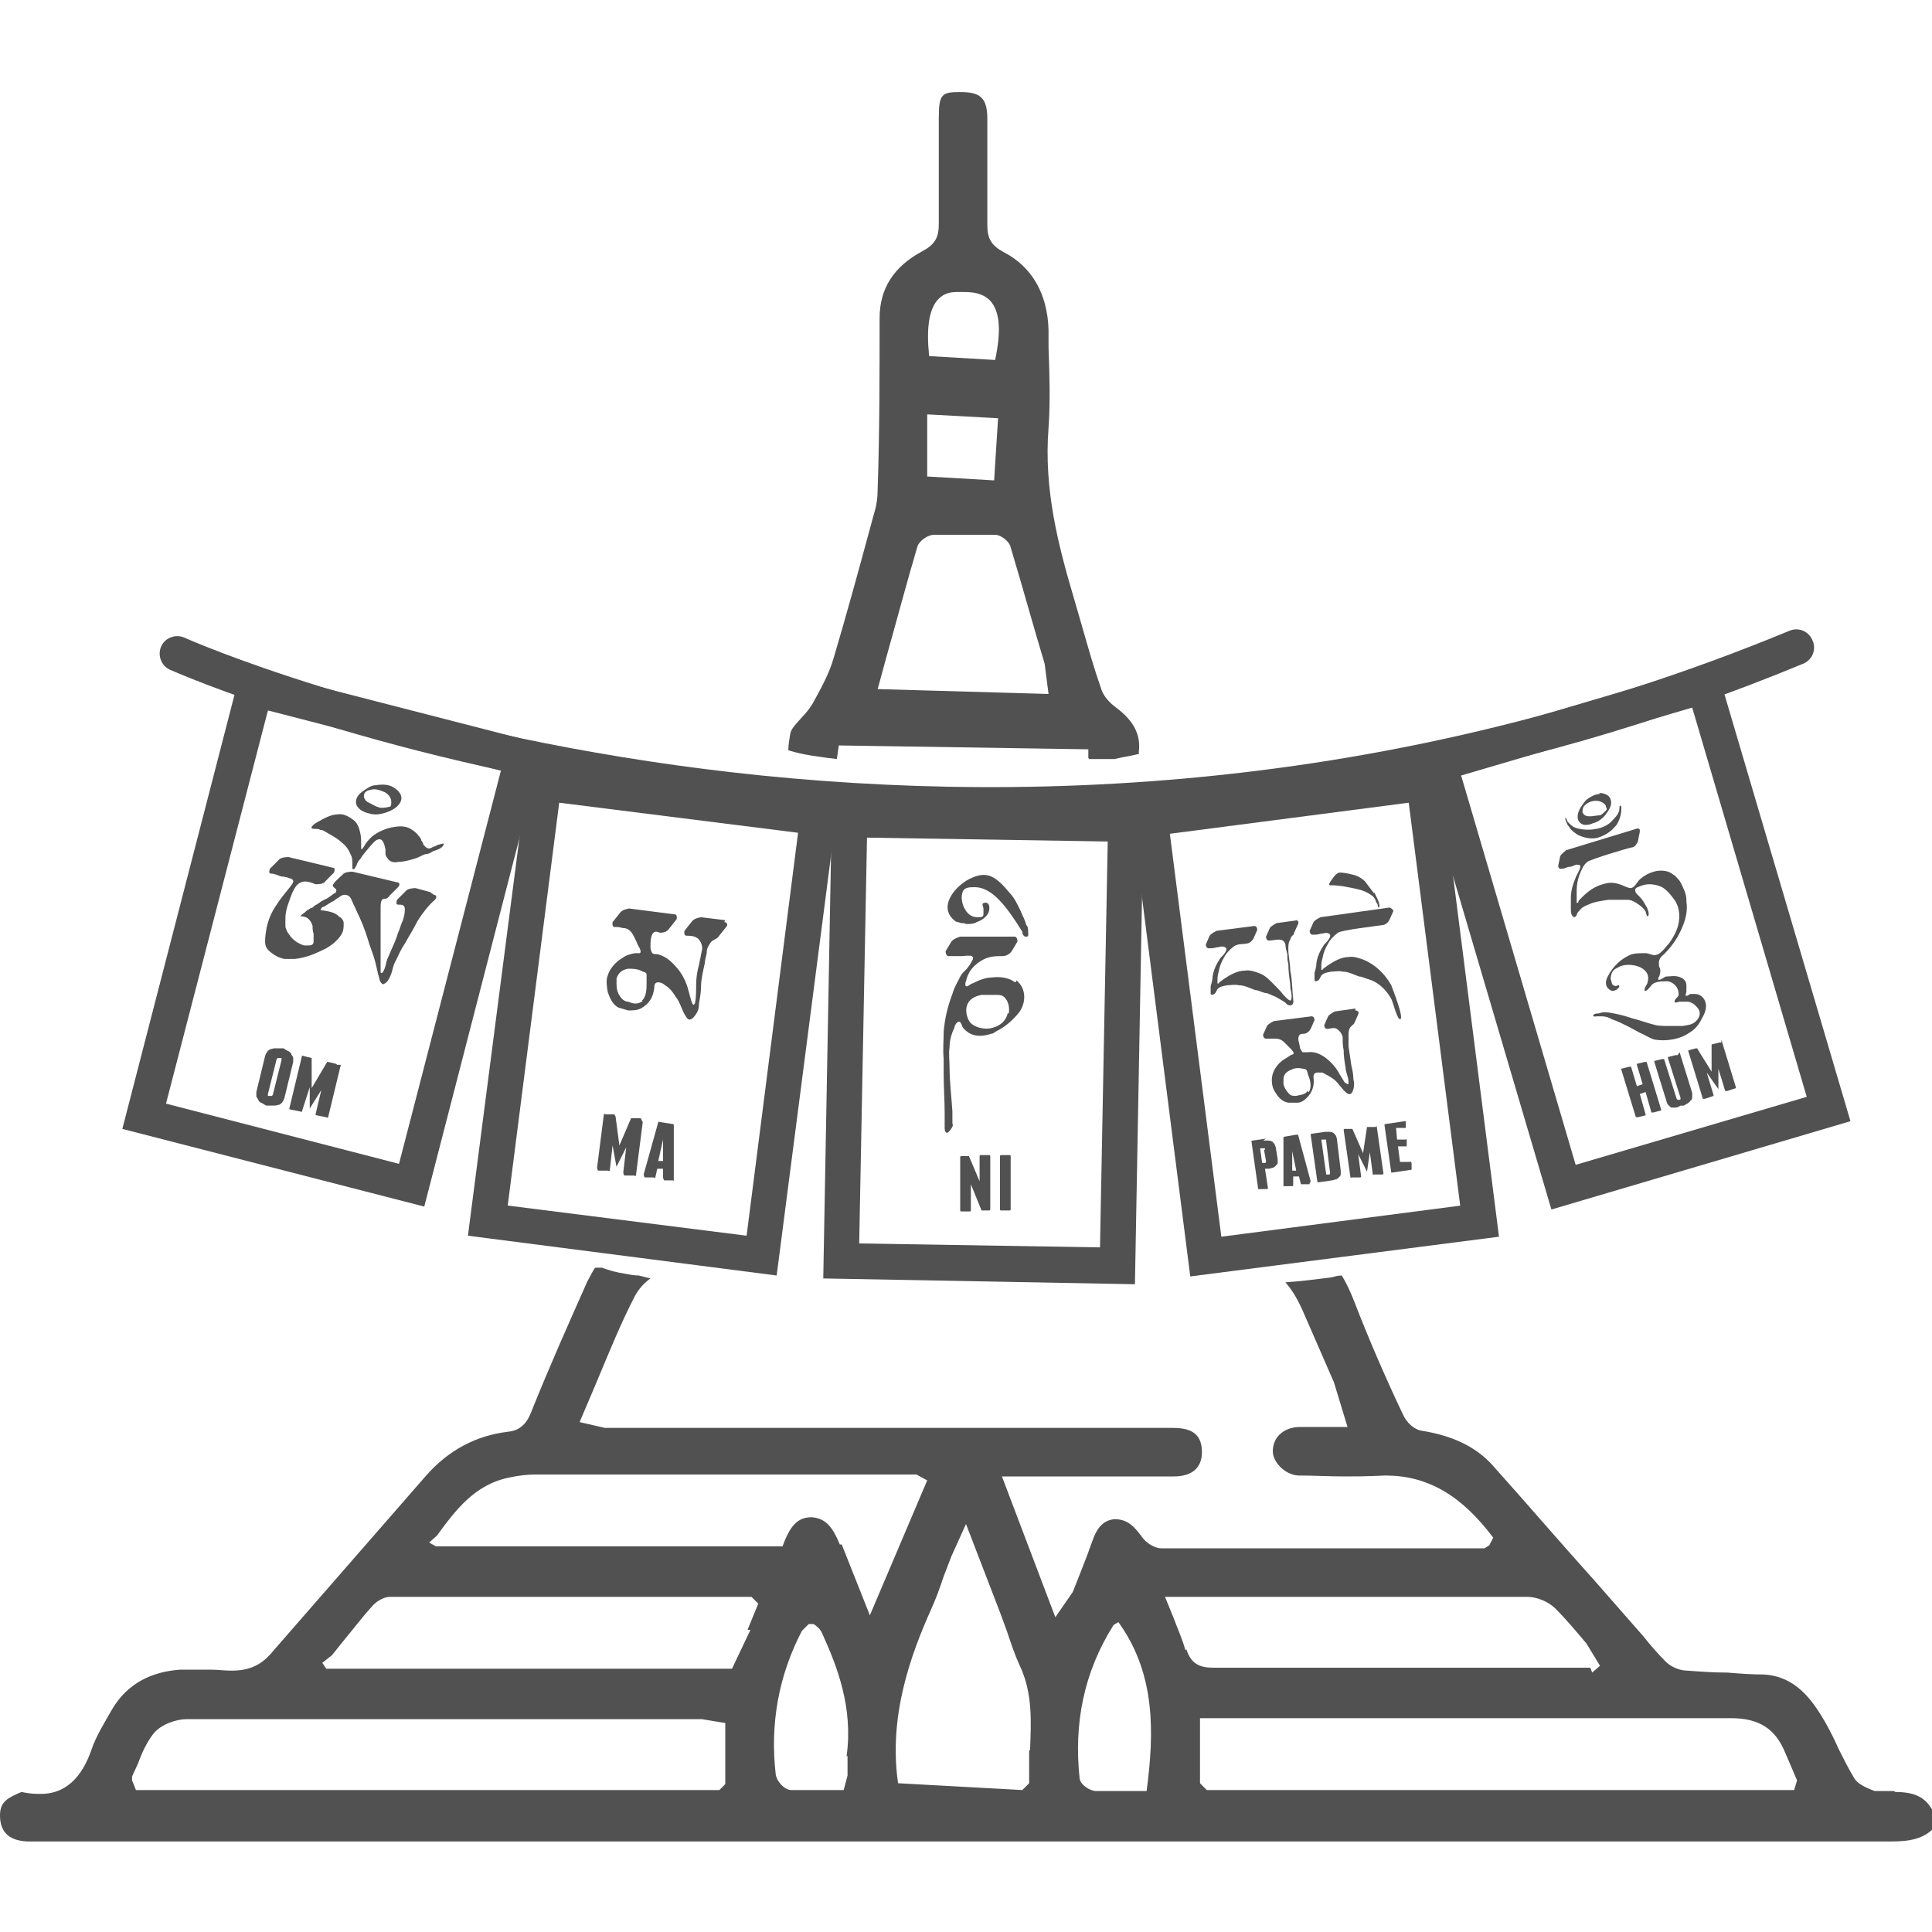
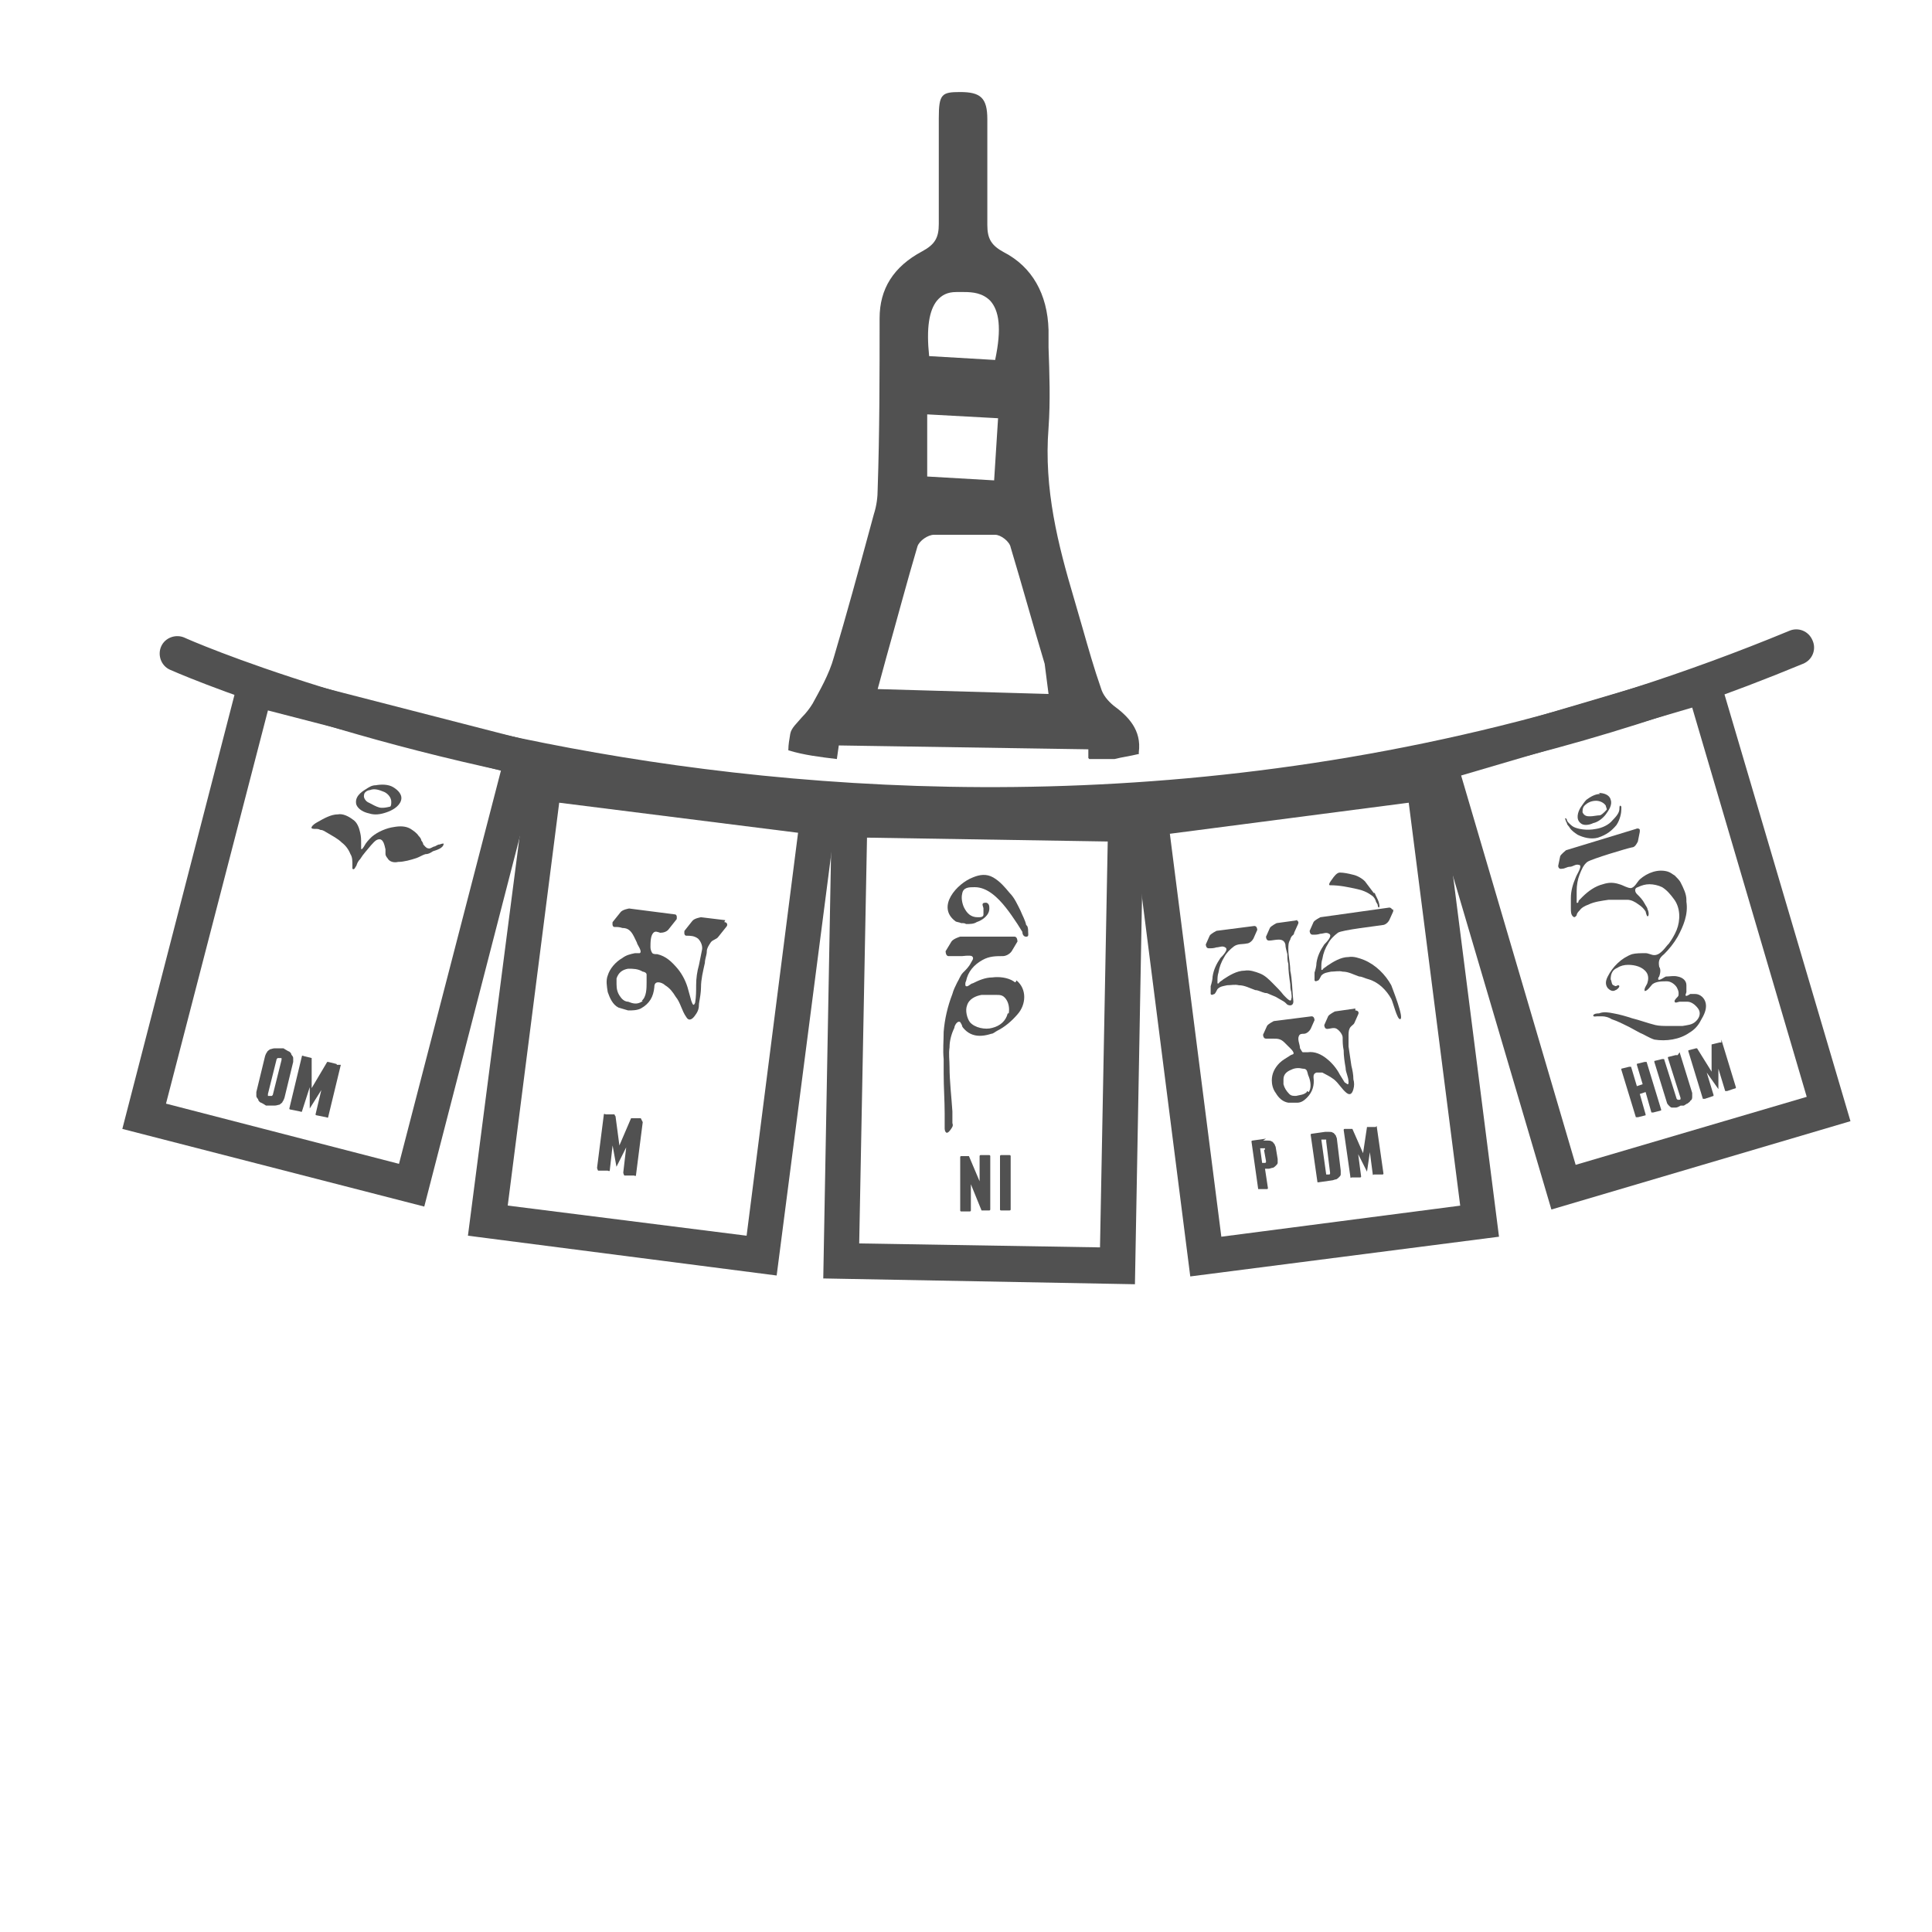
<svg xmlns="http://www.w3.org/2000/svg" width="25" height="25" viewBox="0 0 25 25" fill="none" id="SVG 6">
-   <path d="M24.51 23.176H24.259C24.121 23.125 24.033 23.075 23.995 23.012C23.92 22.887 23.857 22.761 23.794 22.636C23.744 22.523 23.681 22.397 23.618 22.284C23.442 21.982 23.229 21.693 22.827 21.668C22.663 21.668 22.513 21.656 22.349 21.643C22.173 21.643 22.01 21.631 21.834 21.618C21.734 21.618 21.621 21.568 21.558 21.505C21.457 21.404 21.357 21.291 21.269 21.178L20.641 20.462C20.189 19.96 19.749 19.445 19.297 18.942C19.083 18.716 18.794 18.578 18.405 18.515C18.304 18.502 18.204 18.415 18.153 18.301C17.927 17.824 17.714 17.334 17.525 16.844C17.475 16.718 17.425 16.605 17.362 16.505C17.312 16.505 17.274 16.517 17.224 16.53C17.023 16.555 16.834 16.58 16.633 16.593C16.721 16.693 16.797 16.819 16.872 16.995L17.261 17.887L17.437 18.465H16.822C16.621 18.465 16.47 18.59 16.47 18.779C16.47 18.917 16.621 19.08 16.797 19.093C16.997 19.093 17.198 19.105 17.399 19.105C17.538 19.105 17.676 19.105 17.927 19.093C18.467 19.093 18.907 19.344 19.322 19.897L19.271 19.997L19.209 20.035H15.025C14.937 20.035 14.824 19.96 14.774 19.884C14.673 19.746 14.585 19.658 14.422 19.658C14.284 19.671 14.196 19.759 14.133 19.947C14.058 20.161 13.97 20.374 13.882 20.6L13.656 20.927L12.965 19.105H15.188C15.427 19.105 15.553 18.992 15.553 18.791C15.553 18.691 15.528 18.616 15.477 18.565C15.415 18.502 15.314 18.477 15.176 18.477H7.827L7.5 18.402L7.714 17.899C7.877 17.51 8.028 17.133 8.216 16.769C8.266 16.681 8.329 16.605 8.417 16.543C8.367 16.53 8.317 16.517 8.266 16.505C8.204 16.505 8.141 16.492 8.078 16.48C7.99 16.467 7.89 16.442 7.789 16.404C7.776 16.404 7.751 16.404 7.739 16.404C7.726 16.404 7.714 16.404 7.701 16.404C7.663 16.455 7.638 16.517 7.601 16.58C7.349 17.146 7.098 17.711 6.872 18.276C6.809 18.44 6.709 18.515 6.57 18.527C6.156 18.578 5.804 18.766 5.515 19.093L3.543 21.354C3.43 21.492 3.292 21.618 3.003 21.618H2.99C2.902 21.618 2.814 21.605 2.714 21.605H2.337C1.947 21.631 1.646 21.794 1.457 22.108C1.357 22.284 1.244 22.46 1.181 22.648C1.093 22.899 0.917 23.213 0.528 23.213C0.465 23.213 0.39 23.213 0.277 23.188C0.101 23.264 0 23.314 0 23.49C0 23.716 0.126 23.829 0.39 23.829H24.41C24.611 23.829 24.837 23.829 25 23.678V23.414C24.912 23.264 24.787 23.188 24.523 23.188L24.51 23.176ZM9.397 23.075L9.309 23.163H3.694H1.759L1.709 23.038V22.987L1.784 22.824C1.834 22.686 1.897 22.548 1.985 22.434C2.086 22.309 2.287 22.246 2.412 22.246C2.864 22.246 3.317 22.246 3.769 22.246H9.083L9.385 22.296V23.088L9.397 23.075ZM9.711 21.09L9.472 21.593H4.221L4.171 21.517L4.297 21.417L4.447 21.229C4.573 21.078 4.686 20.927 4.812 20.789C4.862 20.726 4.962 20.663 5.05 20.663H7.387H9.724L9.812 20.751L9.673 21.09H9.711ZM10.967 22.724C10.967 22.811 10.967 22.887 10.967 22.975L10.917 23.163H10.54C10.44 23.163 10.339 23.163 10.239 23.163C10.151 23.163 10.05 23.05 10.038 22.962C9.962 22.309 10.075 21.681 10.377 21.103L10.465 21.015H10.515H10.528C10.565 21.04 10.616 21.078 10.641 21.141C10.829 21.555 11.043 22.095 10.955 22.724H10.967ZM10.867 19.985C10.779 19.771 10.691 19.646 10.503 19.633C10.327 19.633 10.226 19.734 10.126 20.01H5.641L5.553 19.96L5.653 19.872C5.892 19.545 6.143 19.206 6.596 19.118C6.709 19.093 6.822 19.08 6.935 19.08H11.859L11.998 19.156L11.256 20.902L10.892 19.985H10.867ZM13.317 22.648C13.317 22.786 13.317 22.924 13.317 23.075L13.229 23.163L11.621 23.075C11.495 22.208 11.784 21.417 12.048 20.826C12.111 20.688 12.161 20.55 12.211 20.399L12.312 20.136L12.5 19.721L12.94 20.864L13.028 21.103C13.078 21.254 13.128 21.404 13.191 21.543C13.367 21.907 13.342 22.284 13.329 22.648H13.317ZM14.824 23.176H14.648C14.648 23.176 14.284 23.176 14.184 23.176C14.108 23.176 13.982 23.1 13.97 23.012C13.895 22.309 14.02 21.643 14.41 21.027L14.472 20.99L14.498 21.027C14.95 21.681 14.937 22.422 14.837 23.176H14.824ZM15.339 21.354C15.302 21.216 15.239 21.078 15.188 20.94L15.075 20.663C15.075 20.663 18.832 20.663 19.761 20.663C19.887 20.663 20.038 20.726 20.126 20.814C20.264 20.952 20.39 21.103 20.528 21.266L20.704 21.555L20.603 21.643L20.578 21.58C20.515 21.58 20.465 21.58 20.415 21.58H15.704C15.54 21.58 15.415 21.543 15.352 21.342L15.339 21.354ZM23.216 23.163H19.623H15.616L15.528 23.075V22.233H18.957C20.101 22.233 21.244 22.233 22.399 22.233C22.764 22.233 22.977 22.372 23.103 22.686L23.254 23.038L23.216 23.163Z" fill="#515151" />
  <path d="M14.095 9.822C14.209 9.822 14.309 9.822 14.422 9.822C14.523 9.796 14.623 9.784 14.724 9.759C14.724 9.759 14.724 9.759 14.736 9.759V9.734C14.774 9.445 14.598 9.269 14.41 9.131C14.334 9.068 14.271 8.992 14.246 8.904C14.158 8.653 14.083 8.389 14.008 8.126L13.895 7.736C13.694 7.058 13.505 6.329 13.568 5.538C13.593 5.186 13.58 4.834 13.568 4.495V4.269C13.555 3.804 13.354 3.452 12.99 3.264C12.827 3.176 12.776 3.088 12.776 2.912C12.776 2.46 12.776 1.995 12.776 1.543C12.776 1.266 12.688 1.191 12.425 1.191C12.186 1.191 12.148 1.216 12.148 1.53C12.148 1.982 12.148 2.447 12.148 2.899C12.148 3.075 12.098 3.163 11.935 3.251C11.558 3.452 11.382 3.741 11.382 4.118C11.382 4.859 11.382 5.588 11.357 6.329C11.357 6.43 11.344 6.543 11.307 6.656L11.256 6.844C11.106 7.397 10.955 7.95 10.791 8.502C10.729 8.729 10.603 8.942 10.515 9.105C10.477 9.168 10.427 9.231 10.377 9.281C10.314 9.357 10.239 9.42 10.226 9.495C10.214 9.57 10.201 9.633 10.201 9.709C10.402 9.771 10.616 9.796 10.829 9.822L10.854 9.646L14.083 9.696V9.809L14.095 9.822ZM12.123 3.892C12.186 3.817 12.261 3.779 12.374 3.779H12.475C12.588 3.779 12.714 3.791 12.814 3.892C12.927 4.018 12.965 4.244 12.877 4.658L12.023 4.608C11.985 4.244 12.023 4.018 12.123 3.892ZM12.915 5.412L12.864 6.216L11.998 6.166V5.362L12.915 5.412ZM11.357 8.917L11.47 8.502C11.608 8.013 11.734 7.535 11.872 7.07C11.897 6.995 12.01 6.92 12.085 6.92C12.211 6.92 12.337 6.92 12.475 6.92C12.613 6.92 12.739 6.92 12.877 6.92C12.952 6.92 13.065 7.008 13.078 7.083C13.229 7.585 13.367 8.088 13.518 8.59L13.568 8.98L11.369 8.917H11.357Z" fill="#515151" />
  <path d="M12.751 10.638C11.194 10.638 9.786 10.512 8.593 10.349C4.749 9.796 2.224 8.678 2.199 8.666C2.086 8.616 2.035 8.477 2.086 8.364C2.136 8.251 2.274 8.201 2.387 8.251C2.488 8.301 12.349 12.636 23.153 8.163C23.266 8.113 23.404 8.163 23.455 8.289C23.505 8.402 23.455 8.54 23.329 8.59C19.51 10.173 15.829 10.651 12.751 10.651V10.638Z" fill="#515151" />
  <path d="M5.754 10.915C5.741 10.915 5.716 10.915 5.691 10.927C5.666 10.927 5.653 10.94 5.628 10.952C5.603 10.952 5.565 10.99 5.54 10.977C5.515 10.977 5.49 10.94 5.477 10.927C5.477 10.915 5.465 10.889 5.452 10.877C5.452 10.852 5.427 10.827 5.415 10.814C5.39 10.776 5.352 10.751 5.314 10.726C5.251 10.688 5.176 10.688 5.101 10.701C5 10.714 4.887 10.764 4.812 10.827C4.774 10.864 4.736 10.902 4.711 10.952C4.711 10.952 4.673 11.015 4.673 10.977C4.673 10.952 4.673 10.927 4.673 10.915C4.673 10.864 4.673 10.827 4.661 10.776C4.648 10.714 4.623 10.638 4.56 10.601C4.51 10.563 4.435 10.525 4.372 10.538C4.284 10.538 4.196 10.588 4.108 10.638C4.083 10.651 4.045 10.676 4.033 10.701C4.02 10.726 4.058 10.726 4.083 10.726C4.083 10.726 4.083 10.726 4.096 10.726C4.108 10.726 4.121 10.726 4.146 10.739C4.184 10.739 4.209 10.764 4.234 10.776C4.297 10.814 4.372 10.852 4.422 10.902C4.472 10.94 4.51 10.99 4.535 11.053C4.56 11.09 4.56 11.141 4.56 11.191V11.241C4.586 11.266 4.598 11.216 4.611 11.204C4.623 11.166 4.636 11.141 4.661 11.116C4.699 11.053 4.749 11.002 4.799 10.94C4.824 10.915 4.849 10.877 4.887 10.864C4.962 10.839 4.975 10.94 4.988 10.99C4.988 11.015 4.988 11.028 4.988 11.053C4.988 11.065 5 11.09 5.013 11.103C5.038 11.153 5.101 11.166 5.151 11.153C5.226 11.153 5.314 11.128 5.39 11.103C5.427 11.09 5.465 11.065 5.503 11.053C5.54 11.053 5.565 11.04 5.603 11.015C5.641 11.002 5.741 10.977 5.741 10.915H5.754Z" fill="#515151" />
  <path d="M5.088 10.186C5.025 10.148 4.937 10.148 4.862 10.161C4.812 10.161 4.774 10.186 4.736 10.211C4.673 10.249 4.585 10.312 4.611 10.412C4.636 10.475 4.711 10.512 4.774 10.525C4.849 10.55 4.925 10.538 5 10.512C5.075 10.487 5.163 10.437 5.188 10.362C5.214 10.286 5.151 10.224 5.088 10.186ZM5.05 10.437C5.05 10.437 4.962 10.462 4.912 10.45C4.862 10.437 4.824 10.412 4.774 10.387C4.736 10.374 4.699 10.324 4.711 10.286C4.711 10.249 4.761 10.224 4.786 10.224C4.849 10.198 4.912 10.224 4.975 10.249C5.025 10.274 5.063 10.324 5.063 10.374C5.063 10.399 5.063 10.425 5.05 10.437Z" fill="#515151" />
-   <path d="M5.565 11.543L5.377 11.492C5.377 11.492 5.276 11.492 5.251 11.53L5.138 11.643C5.138 11.643 5.113 11.706 5.151 11.706C5.201 11.706 5.239 11.706 5.239 11.769C5.239 11.819 5.226 11.869 5.214 11.907C5.188 11.957 5.176 12.02 5.151 12.07C5.126 12.158 5.088 12.234 5.05 12.322C5.038 12.359 5.013 12.397 5 12.447C5 12.46 4.962 12.623 4.925 12.585C4.925 12.585 4.925 12.548 4.925 12.535C4.925 12.51 4.925 12.485 4.925 12.46C4.925 12.397 4.925 12.334 4.925 12.271C4.925 12.234 4.925 12.209 4.925 12.183C4.925 12.146 4.925 12.12 4.925 12.083C4.925 12.008 4.925 11.932 4.925 11.857C4.925 11.819 4.925 11.781 4.925 11.744C4.925 11.706 4.925 11.643 4.962 11.631C4.987 11.631 5.013 11.631 5.038 11.593L5.151 11.48C5.176 11.455 5.176 11.417 5.138 11.417L4.56 11.279C4.56 11.279 4.46 11.279 4.435 11.316C4.435 11.316 4.322 11.417 4.322 11.43C4.284 11.467 4.322 11.48 4.347 11.505C4.347 11.505 4.359 11.518 4.347 11.543C4.347 11.555 4.309 11.568 4.297 11.58C4.284 11.593 4.259 11.605 4.246 11.618C4.221 11.631 4.196 11.643 4.171 11.656C4.146 11.668 4.121 11.693 4.096 11.706C4.083 11.706 4.058 11.731 4.045 11.744C4.033 11.744 4.008 11.756 3.995 11.769C3.982 11.769 3.957 11.794 3.945 11.806C3.945 11.806 3.869 11.857 3.895 11.857C3.932 11.857 3.97 11.869 3.995 11.894C4.02 11.919 4.033 11.945 4.045 11.982C4.045 12.02 4.045 12.045 4.058 12.083C4.058 12.12 4.058 12.146 4.058 12.183C4.058 12.221 4.033 12.234 3.995 12.234C3.97 12.234 3.957 12.234 3.932 12.234C3.857 12.209 3.781 12.158 3.744 12.095C3.719 12.07 3.706 12.033 3.693 11.995C3.693 11.957 3.693 11.919 3.693 11.882C3.693 11.769 3.744 11.656 3.781 11.555C3.807 11.505 3.832 11.442 3.895 11.417C3.957 11.392 4.02 11.417 4.083 11.442C4.121 11.442 4.183 11.442 4.209 11.405L4.322 11.291C4.322 11.291 4.347 11.229 4.309 11.229L3.731 11.09C3.731 11.09 3.631 11.09 3.606 11.128L3.493 11.241C3.493 11.241 3.467 11.304 3.505 11.304C3.555 11.304 3.593 11.329 3.643 11.342C3.681 11.342 3.719 11.354 3.756 11.367C3.844 11.392 3.756 11.467 3.731 11.505C3.681 11.568 3.618 11.643 3.58 11.706C3.518 11.794 3.48 11.882 3.455 11.982C3.442 12.045 3.43 12.12 3.43 12.183C3.43 12.259 3.467 12.296 3.518 12.334C3.568 12.372 3.618 12.397 3.681 12.409C3.719 12.409 3.756 12.409 3.807 12.409C3.957 12.397 4.096 12.334 4.221 12.271C4.309 12.221 4.397 12.146 4.435 12.058C4.447 12.02 4.447 11.982 4.447 11.945C4.447 11.907 4.422 11.882 4.384 11.857C4.334 11.806 4.259 11.794 4.183 11.781C4.158 11.781 4.133 11.781 4.158 11.756C4.158 11.744 4.183 11.731 4.196 11.731C4.234 11.706 4.271 11.681 4.322 11.656C4.347 11.631 4.384 11.618 4.41 11.593C4.435 11.58 4.472 11.568 4.51 11.593C4.535 11.605 4.548 11.643 4.56 11.668C4.573 11.706 4.598 11.744 4.611 11.781C4.673 11.907 4.724 12.033 4.761 12.158C4.786 12.246 4.824 12.334 4.849 12.422C4.874 12.51 4.887 12.598 4.912 12.673C4.912 12.698 4.937 12.724 4.95 12.736C4.975 12.736 5 12.711 5.013 12.698C5.038 12.661 5.063 12.611 5.075 12.56C5.088 12.51 5.101 12.46 5.126 12.422C5.163 12.347 5.188 12.284 5.239 12.209C5.289 12.12 5.352 12.02 5.402 11.919C5.465 11.819 5.54 11.719 5.628 11.643C5.653 11.618 5.653 11.58 5.616 11.58L5.565 11.543Z" fill="#515151" />
  <path d="M3.681 14.206C3.681 14.206 3.668 14.244 3.656 14.256C3.656 14.269 3.631 14.281 3.618 14.294C3.606 14.294 3.58 14.306 3.555 14.306C3.53 14.306 3.518 14.306 3.493 14.306H3.442C3.442 14.306 3.405 14.281 3.379 14.269C3.367 14.269 3.342 14.244 3.342 14.231C3.342 14.219 3.317 14.206 3.317 14.181C3.317 14.168 3.317 14.143 3.317 14.131L3.43 13.666C3.43 13.666 3.442 13.628 3.455 13.616C3.455 13.603 3.48 13.59 3.493 13.578C3.505 13.578 3.53 13.565 3.555 13.565C3.58 13.565 3.593 13.565 3.618 13.565H3.668C3.668 13.565 3.706 13.59 3.731 13.603C3.744 13.603 3.769 13.628 3.769 13.641C3.769 13.653 3.794 13.666 3.794 13.691C3.794 13.704 3.794 13.729 3.794 13.741L3.681 14.206ZM3.643 13.716C3.643 13.716 3.643 13.704 3.643 13.691C3.643 13.691 3.643 13.691 3.618 13.691C3.618 13.691 3.606 13.691 3.593 13.691C3.593 13.691 3.593 13.691 3.58 13.704L3.467 14.156C3.467 14.156 3.467 14.168 3.467 14.181C3.467 14.181 3.467 14.181 3.493 14.181C3.493 14.181 3.505 14.181 3.518 14.181C3.518 14.181 3.518 14.181 3.53 14.168L3.643 13.716Z" fill="#515151" />
  <path d="M4.41 13.779L4.246 14.457C4.246 14.457 4.246 14.47 4.221 14.457L4.096 14.432C4.096 14.432 4.083 14.432 4.083 14.42L4.158 14.105L4.008 14.344V14.068L3.907 14.382C3.907 14.382 3.907 14.394 3.882 14.382L3.756 14.357C3.756 14.357 3.744 14.357 3.744 14.344L3.907 13.666C3.907 13.666 3.907 13.653 3.932 13.666L4.033 13.691V14.08L4.234 13.741C4.234 13.741 4.234 13.741 4.246 13.741L4.347 13.766C4.347 13.766 4.359 13.766 4.359 13.779H4.41Z" fill="#515151" />
  <path d="M5.49 15.613L1.583 14.608L3.128 8.628L7.035 9.633L5.49 15.613ZM2.148 14.281L5.163 15.06L6.482 9.972L3.467 9.193L2.148 14.281Z" fill="#515151" />
  <path d="M10.05 16.505L6.055 15.99L6.847 9.872L10.842 10.387L10.05 16.505ZM6.57 15.6L9.661 15.99L10.327 10.776L7.236 10.387L6.57 15.6Z" fill="#515151" />
  <path d="M14.686 16.618L10.653 16.543L10.766 10.374L14.799 10.45L14.686 16.618ZM11.118 16.09L14.234 16.141L14.334 10.889L11.219 10.839L11.118 16.09Z" fill="#515151" />
  <path d="M15.402 16.517L14.623 10.399L18.618 9.884L19.397 16.003L15.402 16.517ZM15.138 10.789L15.804 16.003L18.895 15.601L18.229 10.387L15.138 10.789Z" fill="#515151" />
  <path d="M20.075 15.651L18.329 9.734L22.198 8.59L23.945 14.508L20.075 15.651ZM18.907 10.035L20.389 15.073L23.379 14.193L21.897 9.156L18.907 10.035Z" fill="#515151" />
  <path d="M9.385 11.907L9.071 11.869C9.071 11.869 8.983 11.882 8.957 11.919L8.857 12.045C8.857 12.045 8.844 12.108 8.882 12.108C8.932 12.108 8.983 12.108 9.033 12.146C9.071 12.183 9.096 12.246 9.083 12.296C9.071 12.359 9.058 12.422 9.045 12.485C9.02 12.573 9.008 12.661 9.008 12.749C9.008 12.824 9.008 12.899 8.995 12.975C8.97 13.038 8.957 12.975 8.945 12.95C8.932 12.899 8.92 12.862 8.907 12.812C8.882 12.711 8.832 12.611 8.769 12.535C8.694 12.447 8.618 12.372 8.505 12.347C8.48 12.347 8.455 12.347 8.442 12.334C8.43 12.322 8.417 12.284 8.417 12.259C8.417 12.196 8.417 12.108 8.455 12.07C8.48 12.045 8.505 12.058 8.543 12.07C8.581 12.07 8.631 12.058 8.656 12.02L8.756 11.894C8.756 11.894 8.769 11.832 8.731 11.832L8.141 11.756C8.141 11.756 8.053 11.769 8.028 11.806L7.927 11.932C7.927 11.932 7.915 11.995 7.952 11.995C7.99 11.995 8.015 11.995 8.053 12.008C8.128 12.008 8.166 12.045 8.204 12.12C8.216 12.146 8.229 12.171 8.241 12.196C8.241 12.221 8.317 12.309 8.279 12.334C8.266 12.334 8.229 12.334 8.216 12.334C8.153 12.347 8.103 12.359 8.053 12.397C7.965 12.447 7.89 12.535 7.864 12.623C7.839 12.686 7.852 12.761 7.864 12.837C7.89 12.912 7.927 13 8.003 13.038C8.04 13.05 8.091 13.063 8.128 13.075C8.179 13.075 8.241 13.075 8.292 13.05C8.405 12.987 8.455 12.899 8.467 12.774C8.467 12.736 8.48 12.711 8.518 12.711C8.543 12.711 8.581 12.724 8.606 12.749C8.668 12.786 8.706 12.837 8.744 12.899C8.807 12.975 8.819 13.075 8.882 13.163C8.92 13.226 8.97 13.176 8.995 13.138C9.033 13.088 9.045 13.05 9.045 12.987C9.058 12.912 9.071 12.837 9.071 12.774C9.071 12.673 9.096 12.573 9.121 12.46C9.121 12.409 9.146 12.359 9.146 12.309C9.146 12.271 9.171 12.234 9.196 12.196C9.221 12.158 9.272 12.158 9.297 12.12L9.397 11.995C9.422 11.97 9.41 11.932 9.372 11.932L9.385 11.907ZM8.317 12.95C8.317 12.95 8.317 12.95 8.304 12.962C8.241 13 8.191 12.987 8.128 12.962C8.091 12.962 8.053 12.937 8.028 12.899C7.99 12.849 7.978 12.799 7.978 12.736C7.978 12.711 7.978 12.686 7.978 12.661C8.003 12.585 8.053 12.548 8.128 12.535C8.191 12.535 8.254 12.535 8.317 12.573C8.329 12.573 8.367 12.585 8.367 12.611C8.367 12.636 8.367 12.673 8.367 12.711C8.367 12.786 8.367 12.899 8.304 12.95H8.317Z" fill="#515151" />
  <path d="M8.317 14.52L8.229 15.211C8.229 15.211 8.229 15.224 8.204 15.211H8.078C8.078 15.211 8.065 15.186 8.065 15.173L8.103 14.847L7.977 15.098L7.927 14.822L7.89 15.148C7.89 15.148 7.89 15.161 7.864 15.148H7.739C7.739 15.148 7.726 15.123 7.726 15.111L7.814 14.42C7.814 14.42 7.814 14.407 7.839 14.42H7.952C7.952 14.42 7.952 14.432 7.965 14.445L8.015 14.822L8.166 14.47C8.166 14.47 8.166 14.47 8.178 14.47H8.292L8.304 14.495L8.317 14.52Z" fill="#515151" />
-   <path d="M8.719 15.274C8.719 15.274 8.719 15.286 8.706 15.274H8.593C8.593 15.274 8.58 15.249 8.58 15.236V15.123H8.505L8.48 15.236C8.48 15.236 8.48 15.249 8.455 15.236H8.342C8.342 15.236 8.329 15.211 8.329 15.198L8.518 14.52C8.518 14.52 8.518 14.508 8.543 14.52L8.706 14.545C8.706 14.545 8.719 14.545 8.719 14.558V15.261V15.274ZM8.58 15.023V14.746L8.518 15.023H8.58Z" fill="#515151" />
  <path d="M13.279 11.97C13.266 11.907 13.229 11.844 13.204 11.781C13.166 11.706 13.128 11.618 13.065 11.555C13.003 11.48 12.94 11.405 12.852 11.354C12.764 11.304 12.676 11.317 12.588 11.354C12.387 11.43 12.111 11.731 12.362 11.92C12.374 11.932 12.412 11.932 12.437 11.945C12.462 11.945 12.488 11.945 12.5 11.957C12.55 11.957 12.601 11.957 12.638 11.932C12.714 11.907 12.802 11.844 12.802 11.756C12.802 11.731 12.802 11.693 12.764 11.681C12.739 11.681 12.714 11.681 12.714 11.706C12.714 11.719 12.726 11.744 12.726 11.756C12.726 11.781 12.726 11.806 12.726 11.832C12.726 11.869 12.689 11.869 12.651 11.869C12.563 11.869 12.513 11.819 12.475 11.744C12.45 11.693 12.437 11.618 12.45 11.568C12.462 11.48 12.538 11.48 12.613 11.48C12.777 11.48 12.915 11.618 13.015 11.744C13.065 11.806 13.116 11.882 13.166 11.957C13.191 11.995 13.204 12.02 13.229 12.058C13.229 12.083 13.241 12.121 13.279 12.121C13.317 12.121 13.304 12.083 13.304 12.058C13.304 12.033 13.304 12.008 13.292 11.982L13.279 11.97Z" fill="#515151" />
  <path d="M13.141 12.711C13.141 12.711 13.128 12.711 13.116 12.698C13.04 12.648 12.927 12.636 12.839 12.648C12.751 12.648 12.663 12.686 12.588 12.724C12.563 12.724 12.525 12.774 12.5 12.761C12.488 12.761 12.488 12.711 12.5 12.698C12.525 12.573 12.601 12.485 12.714 12.422C12.802 12.372 12.889 12.372 12.977 12.372C13.015 12.372 13.065 12.347 13.091 12.309L13.166 12.183C13.166 12.183 13.166 12.12 13.128 12.12H12.425C12.425 12.12 12.337 12.146 12.312 12.183L12.236 12.309C12.236 12.309 12.236 12.372 12.274 12.372H12.45C12.45 12.372 12.55 12.359 12.575 12.372C12.613 12.397 12.575 12.435 12.563 12.46C12.538 12.51 12.5 12.548 12.462 12.585C12.425 12.623 12.412 12.673 12.387 12.711C12.362 12.761 12.337 12.812 12.324 12.862C12.261 13.025 12.224 13.188 12.211 13.352C12.211 13.465 12.199 13.59 12.211 13.704C12.211 13.766 12.211 13.829 12.211 13.892C12.211 14.068 12.224 14.244 12.224 14.407C12.224 14.47 12.224 14.533 12.224 14.595C12.224 14.608 12.224 14.646 12.249 14.658C12.274 14.658 12.287 14.633 12.299 14.62C12.324 14.583 12.337 14.57 12.324 14.533C12.324 14.482 12.324 14.432 12.324 14.382C12.312 14.193 12.287 13.992 12.287 13.804C12.287 13.716 12.274 13.641 12.287 13.553C12.287 13.465 12.312 13.377 12.349 13.301C12.349 13.276 12.387 13.201 12.425 13.226C12.425 13.226 12.45 13.264 12.45 13.276C12.45 13.289 12.475 13.314 12.488 13.327C12.513 13.352 12.55 13.377 12.588 13.389C12.663 13.415 12.751 13.402 12.827 13.377C12.852 13.377 12.877 13.352 12.902 13.339C13.003 13.289 13.091 13.213 13.166 13.126C13.279 13 13.291 12.799 13.153 12.686L13.141 12.711ZM13.04 13.113C13.015 13.213 12.94 13.276 12.839 13.301C12.751 13.327 12.613 13.301 12.55 13.226C12.513 13.176 12.488 13.075 12.513 13.012C12.538 12.925 12.626 12.887 12.701 12.874C12.726 12.874 12.739 12.874 12.764 12.874C12.814 12.874 12.852 12.874 12.889 12.874C12.94 12.874 12.977 12.874 13.015 12.925C13.053 12.975 13.065 13.05 13.053 13.113H13.04Z" fill="#515151" />
  <path d="M12.814 14.96V15.651C12.814 15.651 12.814 15.663 12.802 15.663H12.714C12.714 15.663 12.714 15.663 12.701 15.663L12.563 15.324V15.663C12.563 15.663 12.563 15.676 12.55 15.676H12.437C12.437 15.676 12.425 15.676 12.425 15.663V14.972C12.425 14.972 12.425 14.96 12.437 14.96H12.525C12.525 14.96 12.525 14.96 12.538 14.96L12.676 15.286V14.96C12.676 14.96 12.676 14.947 12.688 14.947H12.802C12.802 14.947 12.814 14.947 12.814 14.96Z" fill="#515151" />
  <path d="M13.078 15.651C13.078 15.651 13.078 15.663 13.065 15.663H12.952C12.952 15.663 12.94 15.663 12.94 15.651V14.96C12.94 14.96 12.94 14.947 12.952 14.947H13.065C13.065 14.947 13.078 14.947 13.078 14.96V15.651Z" fill="#515151" />
  <path d="M17.776 11.555C17.776 11.555 17.701 11.455 17.663 11.405C17.626 11.367 17.563 11.329 17.5 11.317C17.45 11.304 17.387 11.291 17.337 11.291C17.299 11.291 17.261 11.342 17.236 11.379C17.236 11.379 17.174 11.455 17.211 11.455C17.337 11.455 17.45 11.48 17.563 11.505C17.626 11.518 17.689 11.543 17.739 11.58C17.764 11.593 17.789 11.618 17.802 11.656C17.802 11.668 17.814 11.681 17.827 11.706C17.827 11.706 17.827 11.731 17.839 11.744C17.864 11.744 17.839 11.668 17.839 11.668C17.827 11.631 17.802 11.593 17.789 11.555H17.776Z" fill="#515151" />
  <path d="M17.538 13.05L17.274 13.088C17.274 13.088 17.198 13.126 17.186 13.151L17.136 13.264C17.136 13.264 17.136 13.314 17.173 13.314C17.211 13.314 17.261 13.289 17.299 13.314C17.337 13.339 17.374 13.389 17.374 13.427C17.374 13.477 17.374 13.528 17.387 13.59C17.387 13.666 17.399 13.741 17.412 13.817C17.412 13.879 17.45 13.93 17.45 14.005C17.45 14.055 17.425 14.018 17.399 14.005C17.374 13.967 17.362 13.942 17.337 13.905C17.299 13.829 17.236 13.754 17.173 13.704C17.098 13.641 17.01 13.603 16.922 13.616C16.91 13.616 16.884 13.616 16.859 13.616C16.847 13.616 16.834 13.578 16.822 13.565C16.822 13.515 16.784 13.452 16.809 13.402C16.822 13.377 16.847 13.377 16.872 13.377C16.91 13.377 16.947 13.339 16.96 13.314L17.01 13.201C17.01 13.201 17.01 13.151 16.972 13.151L16.482 13.213C16.482 13.213 16.407 13.251 16.395 13.276L16.344 13.389C16.344 13.389 16.344 13.44 16.382 13.44C16.407 13.44 16.432 13.44 16.47 13.44C16.533 13.44 16.57 13.44 16.621 13.49C16.633 13.502 16.658 13.528 16.671 13.54C16.683 13.553 16.759 13.616 16.734 13.641C16.734 13.641 16.696 13.653 16.683 13.666C16.646 13.691 16.596 13.716 16.558 13.754C16.495 13.817 16.457 13.892 16.457 13.98C16.457 14.03 16.47 14.093 16.508 14.143C16.545 14.206 16.596 14.256 16.671 14.269C16.709 14.269 16.746 14.269 16.784 14.269C16.834 14.269 16.872 14.244 16.91 14.206C16.985 14.131 17.01 14.043 16.997 13.942C16.997 13.917 16.997 13.892 17.035 13.879C17.06 13.879 17.085 13.879 17.111 13.879C17.161 13.905 17.211 13.93 17.261 13.967C17.324 14.018 17.362 14.093 17.425 14.143C17.475 14.181 17.5 14.143 17.513 14.093C17.525 14.055 17.525 14.005 17.513 13.967C17.513 13.905 17.5 13.842 17.487 13.791C17.475 13.704 17.462 13.616 17.45 13.54C17.45 13.502 17.45 13.452 17.45 13.415C17.45 13.377 17.45 13.339 17.462 13.314C17.475 13.276 17.513 13.264 17.525 13.239L17.575 13.126C17.588 13.101 17.575 13.075 17.538 13.075V13.05ZM16.91 14.118C16.91 14.118 16.91 14.118 16.91 14.131C16.872 14.168 16.822 14.168 16.771 14.181C16.734 14.181 16.709 14.181 16.683 14.156C16.646 14.118 16.621 14.08 16.608 14.03C16.608 14.005 16.608 13.992 16.608 13.967C16.608 13.905 16.646 13.867 16.709 13.842C16.759 13.817 16.809 13.817 16.859 13.829C16.872 13.829 16.897 13.829 16.91 13.854C16.922 13.879 16.922 13.905 16.935 13.93C16.96 13.992 16.972 14.08 16.935 14.131L16.91 14.118Z" fill="#515151" />
  <path d="M16.797 11.907L16.52 11.945C16.52 11.945 16.445 11.982 16.432 12.008L16.382 12.121C16.382 12.121 16.382 12.171 16.42 12.171C16.495 12.171 16.608 12.121 16.633 12.221C16.633 12.259 16.646 12.296 16.658 12.347C16.658 12.384 16.658 12.435 16.671 12.472C16.671 12.56 16.683 12.648 16.696 12.736C16.696 12.761 16.696 12.799 16.709 12.837C16.709 12.862 16.721 12.899 16.709 12.925C16.709 12.987 16.633 12.899 16.608 12.874C16.57 12.824 16.52 12.774 16.47 12.724C16.42 12.673 16.369 12.623 16.307 12.598C16.244 12.573 16.169 12.548 16.106 12.56C16.005 12.56 15.905 12.623 15.829 12.673C15.817 12.686 15.792 12.698 15.779 12.711C15.779 12.711 15.767 12.736 15.754 12.724V12.698C15.754 12.661 15.754 12.623 15.767 12.585C15.779 12.51 15.804 12.447 15.842 12.384C15.867 12.334 15.917 12.284 15.967 12.246C16.018 12.209 16.081 12.221 16.131 12.209C16.169 12.209 16.206 12.171 16.219 12.146L16.269 12.033C16.269 12.033 16.269 11.982 16.231 11.982L15.741 12.045C15.741 12.045 15.666 12.083 15.653 12.108L15.603 12.221C15.603 12.221 15.603 12.271 15.641 12.271C15.678 12.271 15.704 12.271 15.741 12.259C15.779 12.259 15.817 12.234 15.854 12.259C15.905 12.284 15.817 12.372 15.792 12.397C15.741 12.472 15.704 12.548 15.691 12.636C15.691 12.673 15.678 12.724 15.666 12.761C15.666 12.786 15.666 12.824 15.666 12.862C15.678 12.887 15.704 12.862 15.716 12.862C15.729 12.849 15.741 12.824 15.754 12.799C15.792 12.761 15.829 12.761 15.88 12.749C15.93 12.749 15.98 12.736 16.03 12.749C16.106 12.749 16.169 12.786 16.244 12.812C16.282 12.812 16.319 12.837 16.369 12.849C16.382 12.849 16.395 12.849 16.42 12.862C16.445 12.874 16.483 12.887 16.508 12.899C16.533 12.912 16.57 12.937 16.596 12.95C16.621 12.962 16.646 12.987 16.658 13C16.709 13.025 16.746 13 16.734 12.937C16.721 12.812 16.721 12.673 16.696 12.56C16.696 12.472 16.671 12.372 16.671 12.284C16.671 12.234 16.671 12.196 16.696 12.158C16.696 12.146 16.709 12.121 16.721 12.108C16.721 12.108 16.746 12.095 16.746 12.07L16.797 11.957C16.809 11.932 16.797 11.907 16.759 11.907H16.797Z" fill="#515151" />
  <path d="M18.015 11.769C18.015 11.769 18.003 11.744 17.977 11.744L17.085 11.869C17.085 11.869 17.01 11.907 16.997 11.932L16.947 12.045C16.947 12.045 16.947 12.095 16.985 12.095C17.023 12.095 17.048 12.095 17.085 12.083C17.123 12.083 17.161 12.058 17.198 12.083C17.249 12.108 17.161 12.196 17.136 12.221C17.085 12.296 17.048 12.372 17.035 12.46C17.035 12.498 17.023 12.548 17.01 12.585C17.01 12.611 17.01 12.648 17.01 12.686C17.023 12.711 17.048 12.686 17.06 12.686C17.073 12.673 17.085 12.648 17.098 12.623C17.136 12.585 17.173 12.585 17.224 12.573C17.274 12.573 17.324 12.56 17.374 12.573C17.45 12.573 17.513 12.611 17.588 12.636C17.626 12.636 17.663 12.661 17.714 12.673C17.839 12.711 17.94 12.812 18.003 12.925C18.028 12.975 18.078 13.188 18.116 13.188C18.178 13.188 18.015 12.786 18.003 12.749C17.927 12.611 17.802 12.485 17.651 12.422C17.588 12.397 17.513 12.372 17.45 12.384C17.349 12.384 17.249 12.447 17.173 12.498C17.161 12.51 17.136 12.523 17.123 12.535C17.123 12.535 17.111 12.56 17.098 12.548V12.523C17.098 12.485 17.098 12.447 17.111 12.409C17.123 12.334 17.148 12.271 17.186 12.209C17.211 12.158 17.261 12.108 17.312 12.07C17.362 12.033 17.827 11.982 17.89 11.97C17.927 11.97 17.965 11.932 17.977 11.907L18.028 11.794C18.028 11.794 18.028 11.781 18.028 11.769H18.015Z" fill="#515151" />
  <path d="M16.344 14.759C16.344 14.759 16.382 14.759 16.407 14.759C16.42 14.759 16.445 14.759 16.457 14.771C16.47 14.771 16.482 14.796 16.495 14.809C16.495 14.822 16.508 14.834 16.508 14.847L16.533 14.998C16.533 14.998 16.533 15.023 16.533 15.048C16.533 15.06 16.52 15.073 16.508 15.085C16.508 15.085 16.482 15.111 16.47 15.111C16.457 15.111 16.432 15.123 16.42 15.123H16.369L16.407 15.374C16.407 15.374 16.407 15.387 16.395 15.387H16.294H16.281L16.194 14.771C16.194 14.771 16.194 14.759 16.206 14.759L16.382 14.734L16.344 14.759ZM16.369 14.872C16.369 14.872 16.369 14.872 16.369 14.859C16.369 14.859 16.357 14.859 16.344 14.859H16.306L16.332 15.048H16.369C16.369 15.048 16.382 15.048 16.382 15.035C16.382 15.035 16.382 15.035 16.382 15.023L16.357 14.884L16.369 14.872Z" fill="#515151" />
-   <path d="M16.947 15.312V15.324H16.847H16.834L16.809 15.223H16.734V15.337C16.734 15.337 16.734 15.349 16.721 15.349H16.621H16.608V14.721C16.608 14.721 16.608 14.709 16.621 14.709L16.771 14.683C16.771 14.683 16.784 14.683 16.797 14.683L16.96 15.286L16.947 15.312ZM16.771 15.136L16.721 14.897V15.148H16.771V15.136Z" fill="#515151" />
  <path d="M17.136 14.646C17.136 14.646 17.173 14.646 17.198 14.646C17.211 14.646 17.236 14.646 17.249 14.658C17.261 14.658 17.274 14.683 17.287 14.696C17.287 14.709 17.299 14.721 17.299 14.734L17.349 15.148C17.349 15.148 17.349 15.173 17.349 15.198C17.349 15.211 17.337 15.224 17.324 15.236C17.324 15.236 17.299 15.261 17.287 15.261C17.274 15.261 17.249 15.274 17.236 15.274L17.06 15.299H17.048L16.96 14.683C16.96 14.683 16.96 14.671 16.972 14.671L17.148 14.646H17.136ZM17.161 14.759C17.161 14.759 17.161 14.759 17.161 14.746C17.161 14.746 17.148 14.746 17.136 14.746H17.098L17.161 15.198H17.198C17.198 15.198 17.211 15.198 17.211 15.186C17.211 15.186 17.211 15.186 17.211 15.173L17.161 14.771V14.759Z" fill="#515151" />
  <path d="M17.814 14.57L17.902 15.186C17.902 15.186 17.902 15.198 17.89 15.198H17.776C17.776 15.198 17.764 15.211 17.764 15.198L17.726 14.909L17.689 15.161L17.575 14.935L17.613 15.224C17.613 15.224 17.613 15.236 17.601 15.236H17.488C17.488 15.236 17.475 15.249 17.475 15.236L17.387 14.621C17.387 14.621 17.387 14.608 17.399 14.608H17.5L17.638 14.922L17.689 14.583H17.789H17.802L17.814 14.57Z" fill="#515151" />
-   <path d="M18.266 15.048V15.123V15.136L18.015 15.173H18.003L17.915 14.558C17.915 14.558 17.915 14.545 17.927 14.545L18.178 14.508H18.191V14.583V14.595H18.065L18.078 14.746H18.191C18.191 14.746 18.203 14.734 18.203 14.746V14.822V14.834H18.09L18.116 15.035H18.241C18.241 15.035 18.254 15.023 18.254 15.035L18.266 15.048Z" fill="#515151" />
  <path d="M20.704 10.274C20.641 10.274 20.578 10.312 20.528 10.349C20.503 10.374 20.478 10.412 20.452 10.45C20.415 10.512 20.39 10.601 20.452 10.651C20.49 10.688 20.566 10.676 20.616 10.651C20.679 10.638 20.741 10.588 20.779 10.538C20.817 10.487 20.867 10.412 20.842 10.349C20.829 10.286 20.754 10.261 20.691 10.261L20.704 10.274ZM20.792 10.475C20.792 10.475 20.741 10.538 20.704 10.55C20.666 10.55 20.616 10.563 20.578 10.563C20.54 10.563 20.503 10.563 20.478 10.512C20.478 10.487 20.478 10.45 20.503 10.425C20.54 10.387 20.591 10.362 20.653 10.362C20.704 10.362 20.754 10.387 20.779 10.425C20.779 10.437 20.792 10.462 20.792 10.475Z" fill="#515151" />
  <path d="M20.967 10.425C20.955 10.425 20.955 10.45 20.955 10.462C20.955 10.5 20.942 10.538 20.867 10.613C20.817 10.676 20.729 10.714 20.653 10.726C20.528 10.751 20.415 10.726 20.364 10.701C20.339 10.688 20.314 10.663 20.302 10.651C20.302 10.651 20.276 10.626 20.276 10.613C20.276 10.613 20.276 10.588 20.251 10.588C20.251 10.588 20.264 10.638 20.276 10.651C20.276 10.676 20.302 10.688 20.314 10.714C20.339 10.751 20.377 10.776 20.415 10.802C20.49 10.839 20.59 10.864 20.678 10.839C20.791 10.802 20.854 10.751 20.917 10.676C20.967 10.601 20.98 10.513 20.98 10.475V10.437L20.967 10.425Z" fill="#515151" />
  <path d="M21.822 11.643C21.822 11.568 21.784 11.492 21.746 11.417C21.734 11.392 21.696 11.354 21.671 11.329C21.646 11.316 21.621 11.291 21.583 11.279C21.457 11.241 21.319 11.291 21.219 11.379C21.181 11.417 21.156 11.48 21.106 11.492C21.055 11.492 21.005 11.455 20.955 11.442C20.88 11.417 20.817 11.417 20.741 11.442C20.641 11.467 20.553 11.53 20.477 11.605C20.465 11.618 20.44 11.643 20.427 11.656C20.427 11.656 20.427 11.693 20.402 11.681C20.402 11.681 20.402 11.656 20.402 11.643C20.402 11.605 20.402 11.568 20.402 11.53C20.402 11.455 20.415 11.379 20.44 11.316C20.465 11.254 20.49 11.191 20.54 11.153C20.591 11.116 21.055 10.977 21.118 10.965C21.156 10.965 21.181 10.915 21.194 10.889L21.219 10.764V10.739C21.219 10.726 21.194 10.713 21.169 10.726L20.264 11.002C20.264 11.002 20.201 11.053 20.189 11.078L20.163 11.204C20.163 11.204 20.163 11.254 20.214 11.241C20.251 11.241 20.276 11.216 20.314 11.216C20.352 11.216 20.39 11.178 20.427 11.191C20.49 11.191 20.402 11.316 20.39 11.354C20.352 11.442 20.327 11.53 20.327 11.618C20.327 11.656 20.327 11.706 20.327 11.756C20.327 11.794 20.327 11.832 20.352 11.857C20.377 11.882 20.39 11.857 20.402 11.844C20.402 11.819 20.427 11.794 20.44 11.781C20.465 11.744 20.515 11.719 20.553 11.706C20.628 11.668 20.729 11.656 20.817 11.643C20.867 11.643 20.93 11.643 20.98 11.643C21.005 11.643 21.03 11.643 21.055 11.643C21.106 11.643 21.156 11.668 21.206 11.706C21.244 11.731 21.269 11.756 21.294 11.794C21.294 11.794 21.307 11.857 21.319 11.857C21.344 11.857 21.332 11.781 21.319 11.769C21.319 11.744 21.294 11.719 21.282 11.693C21.256 11.643 21.219 11.605 21.181 11.568C21.156 11.543 21.143 11.492 21.194 11.48C21.244 11.455 21.294 11.442 21.344 11.442C21.395 11.442 21.457 11.455 21.508 11.48C21.57 11.518 21.621 11.58 21.658 11.631C21.746 11.744 21.746 11.907 21.696 12.033C21.671 12.095 21.633 12.158 21.596 12.209C21.57 12.234 21.545 12.271 21.52 12.296C21.495 12.322 21.457 12.359 21.407 12.359C21.369 12.359 21.332 12.334 21.294 12.334C21.231 12.334 21.169 12.334 21.118 12.347C20.98 12.397 20.867 12.51 20.804 12.636C20.779 12.686 20.767 12.736 20.804 12.786C20.829 12.812 20.867 12.837 20.905 12.812C20.917 12.812 20.98 12.761 20.942 12.749C20.917 12.749 20.917 12.774 20.88 12.749C20.854 12.749 20.854 12.686 20.842 12.673C20.842 12.598 20.867 12.548 20.93 12.523C20.968 12.497 21.018 12.485 21.068 12.485C21.156 12.485 21.256 12.51 21.307 12.585C21.332 12.623 21.332 12.673 21.319 12.711C21.319 12.736 21.269 12.786 21.282 12.824C21.319 12.824 21.357 12.761 21.382 12.736C21.432 12.698 21.508 12.698 21.57 12.698C21.621 12.698 21.671 12.736 21.696 12.774C21.709 12.799 21.721 12.824 21.721 12.849C21.721 12.887 21.721 12.887 21.696 12.912C21.696 12.912 21.658 12.95 21.671 12.962C21.671 12.987 21.721 12.962 21.734 12.962C21.759 12.962 21.797 12.962 21.834 12.962C21.885 12.962 21.935 13 21.973 13.05C22.01 13.101 21.998 13.163 21.947 13.213C21.897 13.264 21.834 13.264 21.771 13.276C21.709 13.276 21.646 13.276 21.596 13.276C21.533 13.276 21.47 13.276 21.42 13.264C21.319 13.239 21.219 13.201 21.118 13.176C21.043 13.151 20.955 13.126 20.88 13.113C20.817 13.101 20.754 13.088 20.691 13.113C20.678 13.113 20.628 13.113 20.616 13.138C20.616 13.163 20.653 13.151 20.666 13.151C20.691 13.151 20.704 13.151 20.729 13.151C20.767 13.151 20.817 13.163 20.854 13.188C20.93 13.213 21.005 13.251 21.081 13.289C21.131 13.314 21.169 13.339 21.219 13.364C21.282 13.389 21.332 13.427 21.407 13.452C21.558 13.477 21.734 13.452 21.859 13.364C21.922 13.327 21.973 13.276 22.01 13.201C22.048 13.138 22.086 13.063 22.073 12.987C22.06 12.912 21.998 12.862 21.935 12.862C21.91 12.862 21.884 12.862 21.872 12.862C21.872 12.862 21.834 12.887 21.822 12.887C21.797 12.887 21.822 12.849 21.822 12.837C21.822 12.812 21.822 12.774 21.822 12.749C21.822 12.686 21.771 12.648 21.709 12.636C21.658 12.623 21.608 12.636 21.558 12.636C21.545 12.636 21.47 12.698 21.457 12.673C21.457 12.661 21.457 12.648 21.47 12.636C21.483 12.598 21.495 12.548 21.47 12.51C21.457 12.435 21.47 12.397 21.533 12.347C21.596 12.284 21.658 12.209 21.709 12.121C21.784 11.982 21.847 11.832 21.822 11.668V11.643Z" fill="#515151" />
  <path d="M21.307 13.741L21.495 14.357V14.369L21.395 14.395C21.395 14.395 21.382 14.395 21.369 14.395L21.294 14.131L21.219 14.156L21.294 14.42V14.432L21.194 14.457C21.194 14.457 21.181 14.457 21.168 14.457L20.98 13.842V13.829L21.081 13.804C21.081 13.804 21.093 13.804 21.106 13.804L21.181 14.055L21.256 14.03L21.181 13.779V13.766L21.282 13.741C21.282 13.741 21.294 13.741 21.307 13.741Z" fill="#515151" />
  <path d="M21.734 13.616L21.897 14.143C21.897 14.143 21.897 14.181 21.897 14.194C21.897 14.206 21.897 14.231 21.872 14.244C21.872 14.256 21.847 14.269 21.834 14.281C21.822 14.281 21.797 14.307 21.784 14.307H21.746C21.746 14.307 21.709 14.332 21.683 14.332C21.658 14.332 21.646 14.332 21.633 14.332C21.621 14.332 21.608 14.319 21.596 14.307C21.596 14.307 21.57 14.281 21.57 14.269L21.407 13.741V13.729L21.508 13.704C21.508 13.704 21.52 13.704 21.533 13.704L21.696 14.219C21.696 14.219 21.696 14.219 21.709 14.231C21.709 14.231 21.721 14.231 21.734 14.231C21.734 14.231 21.746 14.231 21.746 14.219C21.746 14.219 21.746 14.219 21.746 14.206L21.583 13.691V13.678L21.683 13.653C21.683 13.653 21.696 13.653 21.709 13.653L21.734 13.616Z" fill="#515151" />
  <path d="M22.274 13.452L22.462 14.068V14.08L22.349 14.118C22.349 14.118 22.337 14.118 22.324 14.118L22.236 13.829V14.093L22.085 13.879L22.173 14.168V14.181L22.06 14.219C22.06 14.219 22.048 14.219 22.035 14.219L21.847 13.603V13.591L21.947 13.565C21.947 13.565 21.947 13.565 21.96 13.565L22.148 13.867V13.515L22.249 13.49C22.249 13.49 22.261 13.49 22.274 13.49V13.452Z" fill="#515151" />
</svg>